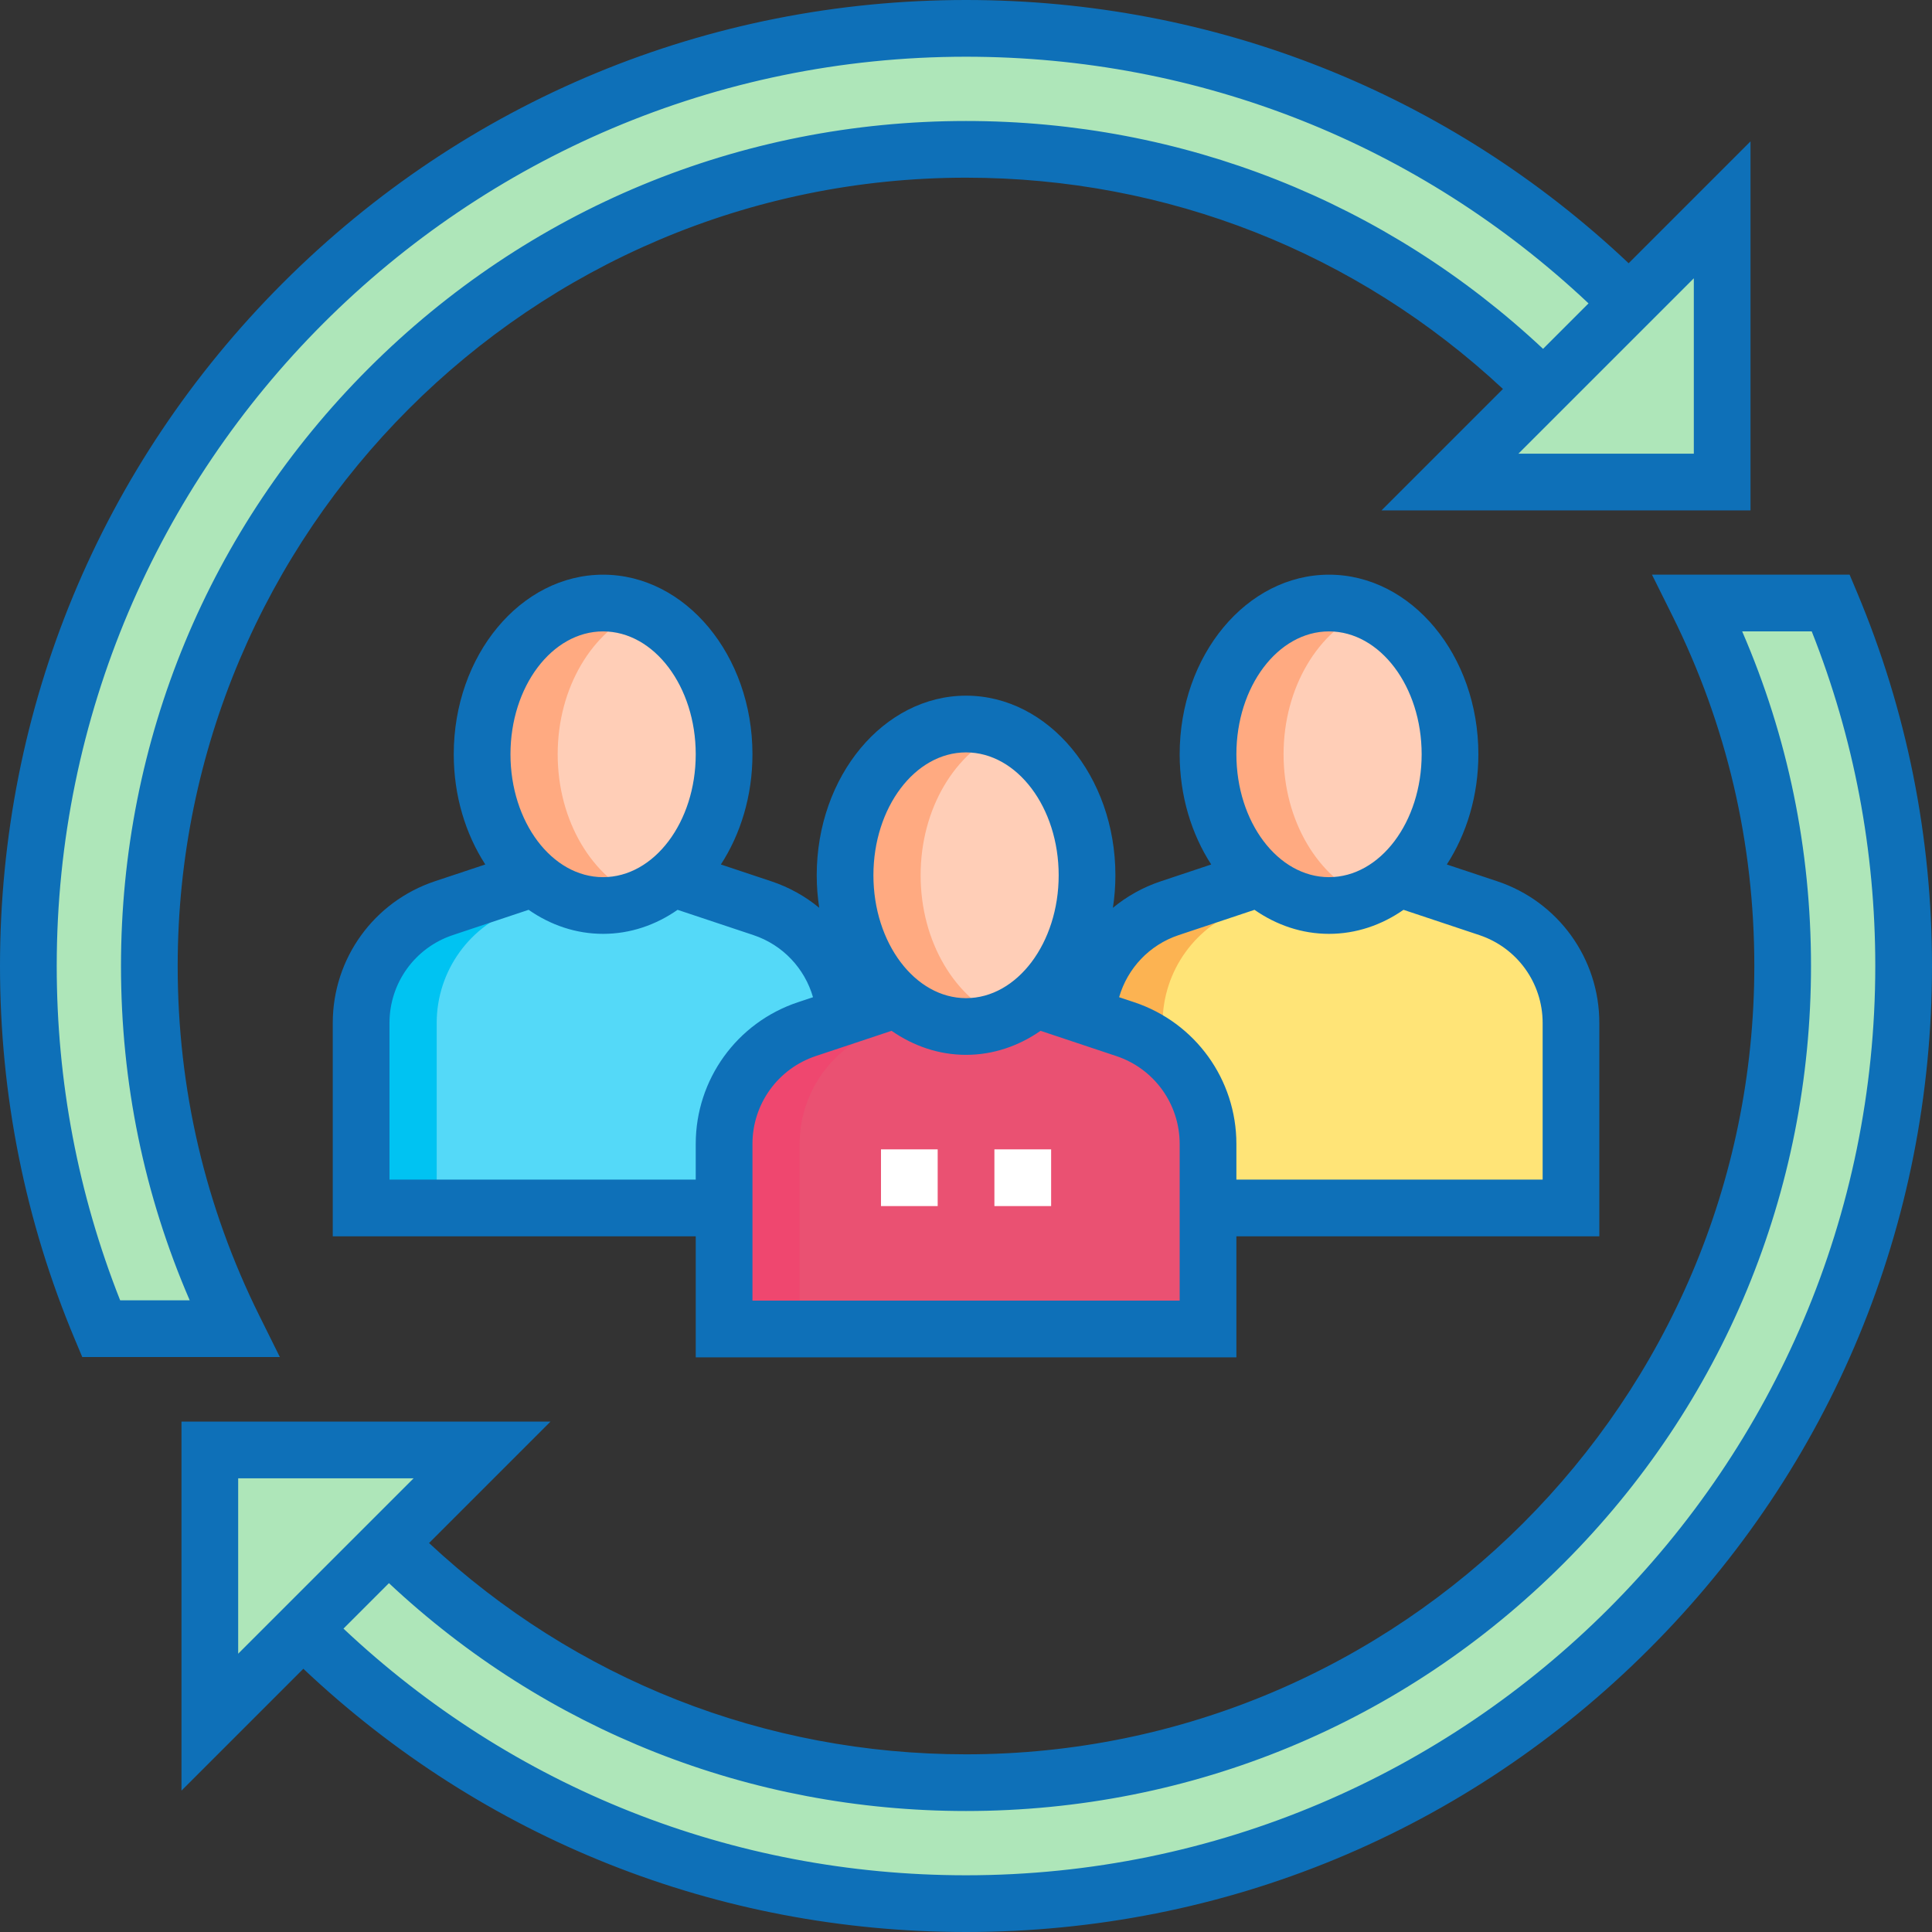
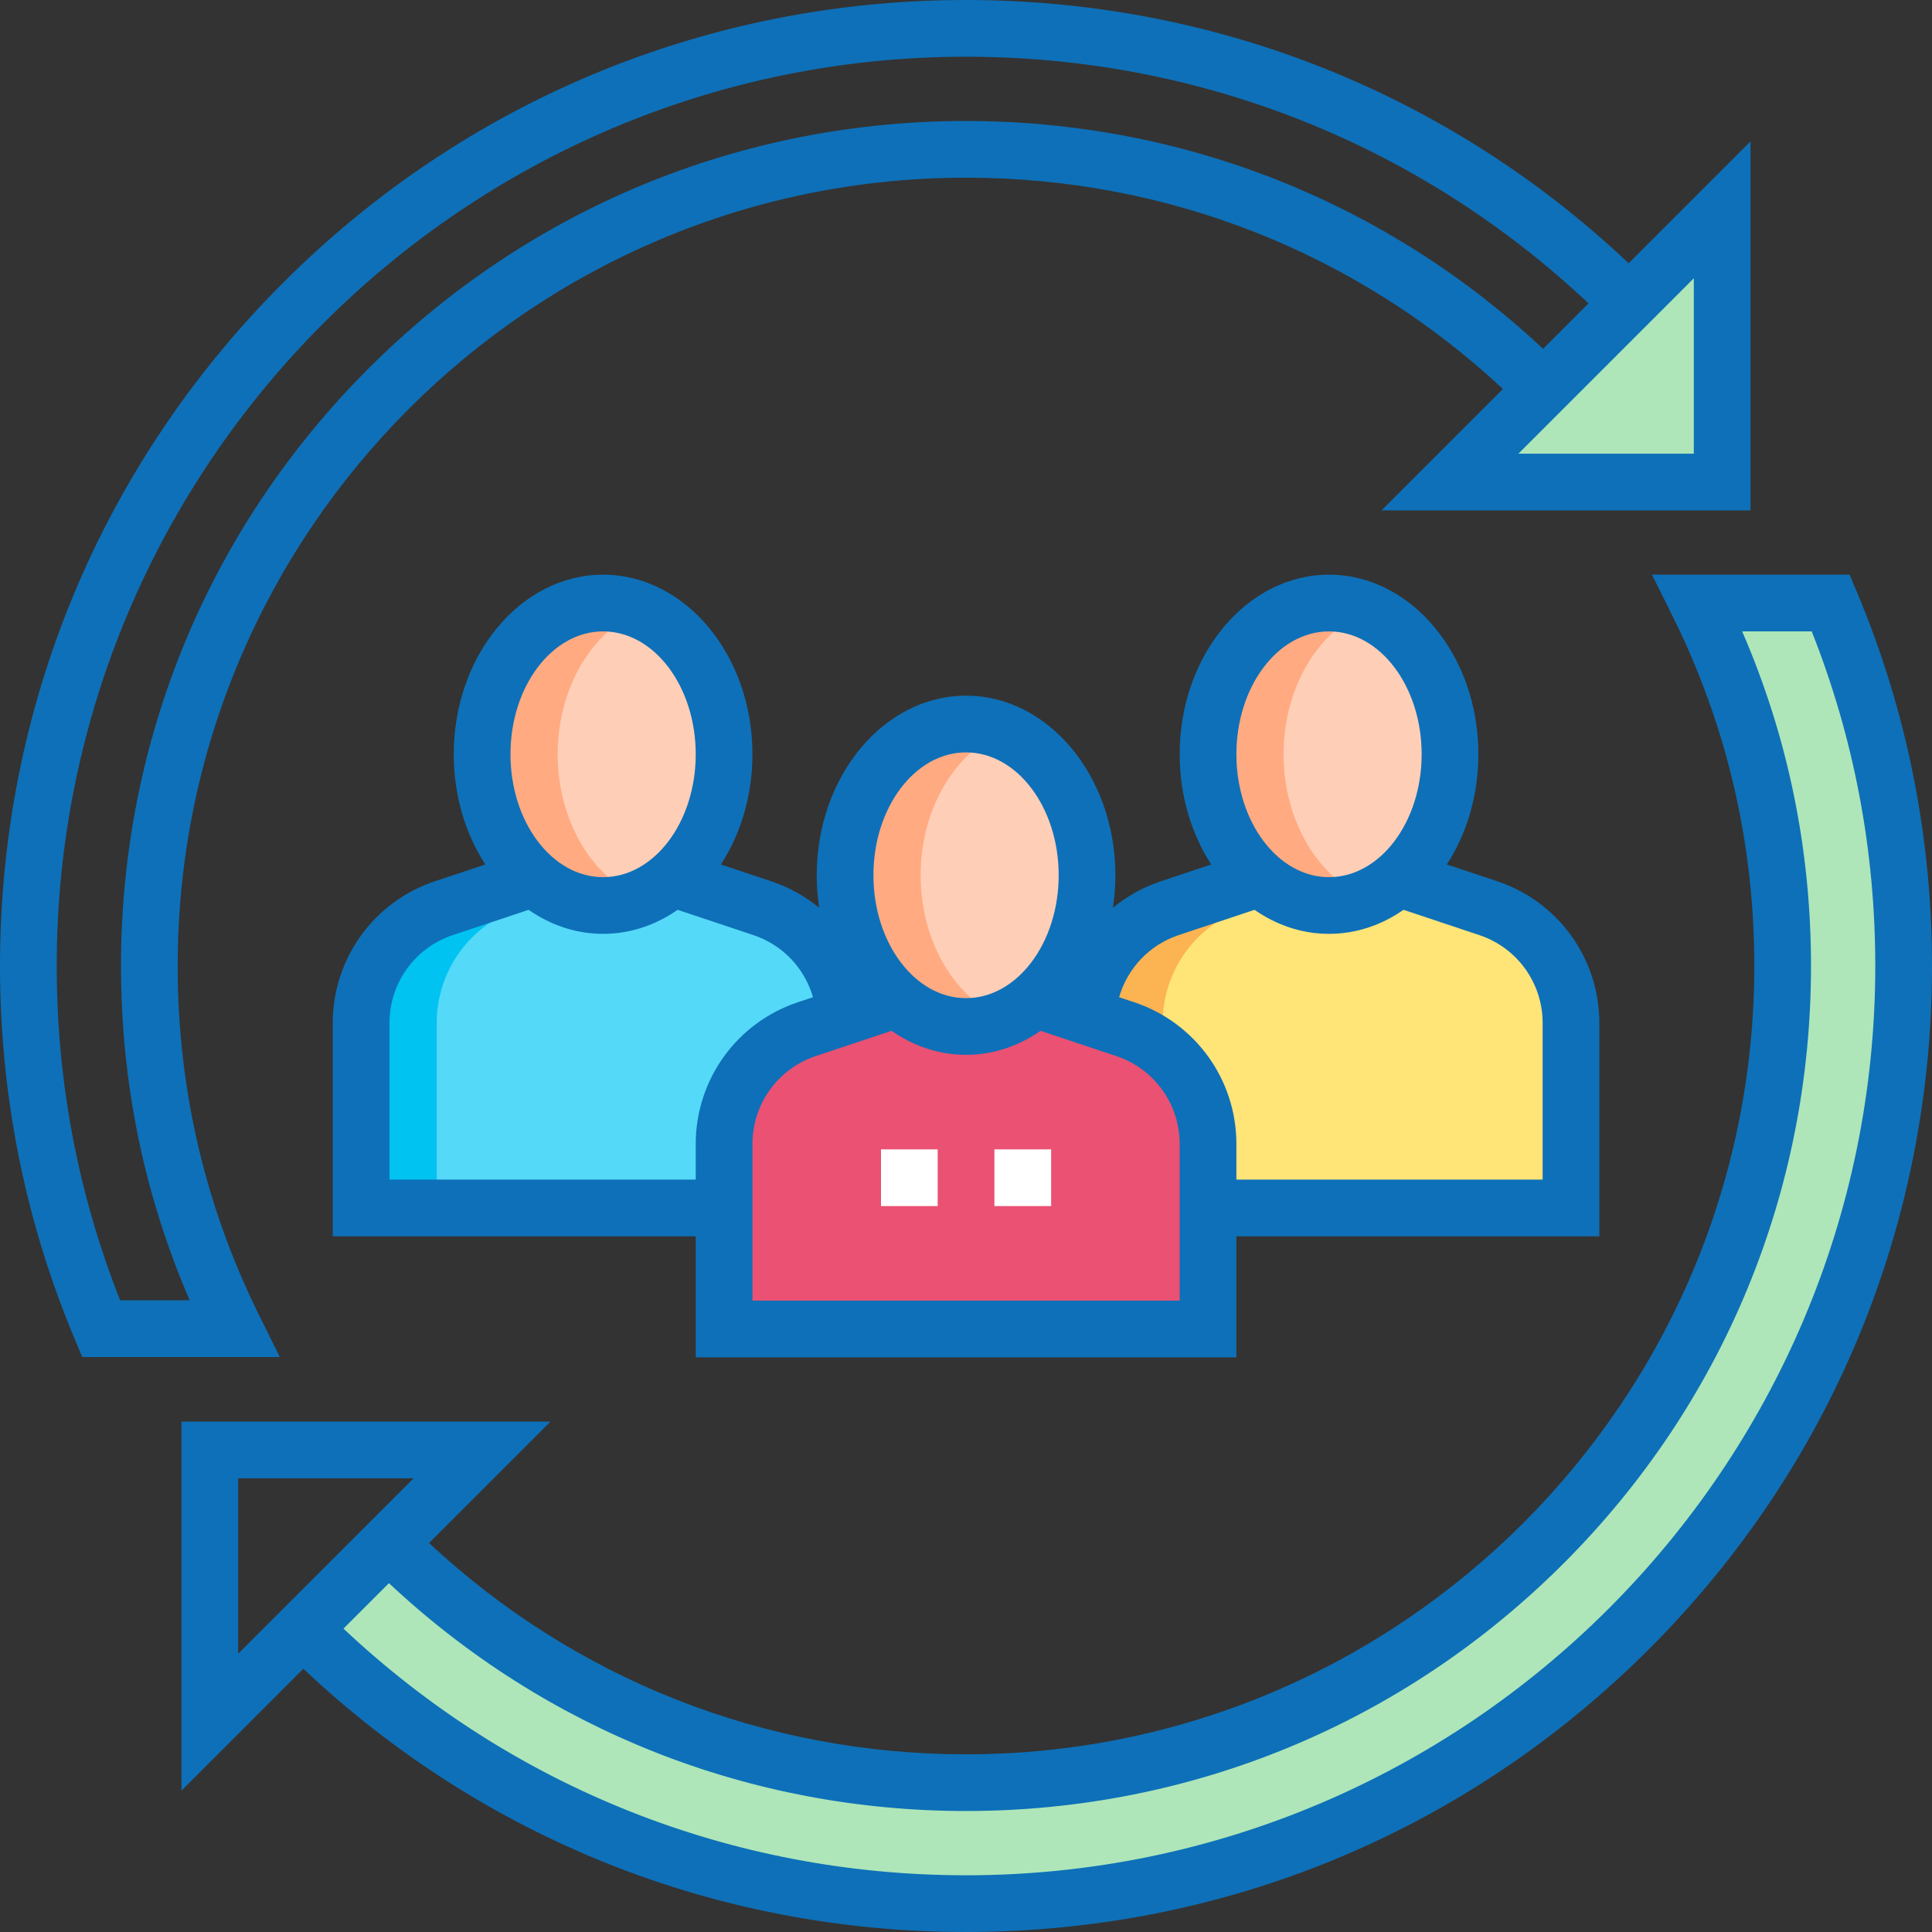
<svg xmlns="http://www.w3.org/2000/svg" width="64" height="64" viewBox="0 0 64 64" fill="none">
  <rect x="0" y="0" width="64" height="64" fill="#333333" stroke="none" />
  <g clip-path="url(#clip0_1_16910)">
    <path d="M46.027 28.994L49.299 30.084C50.935 30.63 52.039 32.162 52.039 33.887V40.016H36.008V33.887C36.008 32.162 37.112 30.63 38.748 30.084L42.02 28.994" fill="#FFE477" />
    <path d="M41.253 30.084L44.524 28.994H42.02L38.748 30.084C37.112 30.63 36.008 32.162 36.008 33.887V40.016H38.513V33.887C38.513 32.162 39.617 30.63 41.253 30.084V30.084Z" fill="#FCB352" />
    <path d="M44.023 29.996C46.237 29.996 48.031 27.753 48.031 24.986C48.031 22.22 46.237 19.977 44.023 19.977C41.81 19.977 40.016 22.22 40.016 24.986C40.016 27.753 41.81 29.996 44.023 29.996Z" fill="#FFCEB7" />
    <path d="M42.52 24.986C42.52 22.767 43.676 20.885 45.276 20.227C44.882 20.065 44.461 19.977 44.023 19.977C41.81 19.977 40.016 22.22 40.016 24.986C40.016 27.753 41.81 29.996 44.023 29.996C44.461 29.996 44.882 29.907 45.276 29.745C43.676 29.088 42.52 27.206 42.52 24.986Z" fill="#FFAA81" />
    <path d="M21.98 28.994L25.252 30.084C26.888 30.63 27.992 32.162 27.992 33.887V40.016H11.961V33.887C11.961 32.162 13.065 30.63 14.701 30.084L17.973 28.994" fill="#54D9F8" />
    <path d="M17.206 30.084L20.478 28.994H17.973L14.701 30.084C13.065 30.63 11.961 32.162 11.961 33.887V40.016H14.466V33.887C14.466 32.162 15.57 30.63 17.206 30.084V30.084Z" fill="#00C3F2" />
    <path d="M19.977 29.996C22.19 29.996 23.984 27.753 23.984 24.986C23.984 22.22 22.19 19.977 19.977 19.977C17.763 19.977 15.969 22.22 15.969 24.986C15.969 27.753 17.763 29.996 19.977 29.996Z" fill="#FFCEB7" />
    <path d="M18.474 24.986C18.474 22.767 19.629 20.885 21.229 20.227C20.835 20.065 20.414 19.977 19.977 19.977C17.763 19.977 15.969 22.22 15.969 24.986C15.969 27.753 17.763 29.996 19.977 29.996C20.414 29.996 20.835 29.907 21.229 29.745C19.629 29.088 18.474 27.206 18.474 24.986Z" fill="#FFAA81" />
    <path d="M34.004 33.002L37.275 34.092C38.912 34.638 40.016 36.169 40.016 37.895V44.023H23.984V37.895C23.984 36.169 25.088 34.638 26.725 34.092L29.996 33.002" fill="#EA5172" />
-     <path d="M29.23 34.092L32.501 33.002H29.996L26.725 34.092C25.088 34.638 23.984 36.169 23.984 37.895V44.023H26.489V37.895C26.489 36.169 27.593 34.638 29.23 34.092Z" fill="#EF476F" />
-     <path d="M32 34.004C34.214 34.004 36.008 31.761 36.008 28.994C36.008 26.227 34.214 23.984 32 23.984C29.787 23.984 27.992 26.227 27.992 28.994C27.992 31.761 29.787 34.004 32 34.004Z" fill="#FFCEB7" />
+     <path d="M32 34.004C34.214 34.004 36.008 31.761 36.008 28.994C36.008 26.227 34.214 23.984 32 23.984C27.992 31.761 29.787 34.004 32 34.004Z" fill="#FFCEB7" />
    <path d="M30.497 28.994C30.497 26.774 31.653 24.893 33.252 24.235C32.858 24.073 32.438 23.984 32 23.984C29.787 23.984 27.992 26.227 27.992 28.994C27.992 31.761 29.787 34.004 32 34.004C32.438 34.004 32.858 33.915 33.252 33.753C31.653 33.096 30.497 31.214 30.497 28.994Z" fill="#FFAA81" />
-     <path d="M53.96 10.038L51.127 12.873C46.232 7.974 39.469 4.947 31.998 4.947C17.058 4.947 4.945 17.06 4.945 32C4.945 36.315 5.956 40.394 7.753 44.014H3.347C1.795 40.318 0.938 36.26 0.938 32C0.938 14.845 14.843 0.939 31.998 0.939C40.575 0.939 48.339 4.415 53.96 10.038Z" fill="#AEE6B9" />
    <path d="M63.057 32C63.057 49.155 49.152 63.061 31.997 63.061C23.42 63.061 15.656 59.585 10.035 53.962L12.869 51.129C17.764 56.026 24.527 59.053 31.997 59.053C46.937 59.053 59.05 46.94 59.05 32C59.05 27.682 58.038 23.599 56.237 19.977H60.644C62.198 23.675 63.057 27.737 63.057 32Z" fill="#AEE6B9" />
    <path d="M57.049 15.969V6.951L48.031 15.969H57.049Z" fill="#AEE6B9" />
-     <path d="M6.949 48.031V57.049L15.967 48.031H6.949Z" fill="#AEE6B9" />
    <path d="M40.957 44.963V40.955H52.98V33.887C52.98 31.754 51.621 29.868 49.598 29.193L47.928 28.637C48.581 27.628 48.973 26.361 48.973 24.986C48.973 21.706 46.753 19.037 44.025 19.037C41.298 19.037 39.078 21.706 39.078 24.986C39.078 26.361 39.469 27.628 40.123 28.637L38.453 29.194C37.862 29.391 37.327 29.692 36.866 30.073C36.92 29.723 36.949 29.363 36.949 28.994C36.949 25.714 34.73 23.045 32.002 23.045C29.274 23.045 27.055 25.714 27.055 28.994C27.055 29.363 27.084 29.722 27.138 30.072C26.677 29.692 26.142 29.391 25.551 29.194L23.88 28.637C24.535 27.628 24.926 26.361 24.926 24.986C24.926 21.706 22.706 19.037 19.978 19.037C17.251 19.037 15.031 21.706 15.031 24.986C15.031 26.361 15.422 27.628 16.076 28.637L14.406 29.193C12.383 29.868 11.023 31.754 11.023 33.887V40.955H23.047V44.963H40.957ZM39.078 43.084H24.926V37.895C24.926 36.572 25.769 35.402 27.024 34.983L29.534 34.147C30.261 34.652 31.104 34.943 32.002 34.943C32.9 34.943 33.743 34.652 34.47 34.147L36.98 34.984C38.235 35.402 39.078 36.572 39.078 37.895V43.084ZM44.025 20.916C45.717 20.916 47.094 22.742 47.094 24.986C47.094 27.231 45.717 29.057 44.025 29.057C42.333 29.057 40.957 27.231 40.957 24.986C40.957 22.742 42.333 20.916 44.025 20.916ZM39.047 30.976L41.557 30.139C42.285 30.645 43.127 30.935 44.025 30.935C44.924 30.935 45.766 30.645 46.493 30.139L49.004 30.976C50.259 31.394 51.102 32.564 51.102 33.887V39.076H40.957V37.895C40.957 35.762 39.597 33.876 37.574 33.201L37.072 33.034C37.347 32.081 38.071 31.301 39.047 30.976ZM32.002 24.924C33.694 24.924 35.07 26.75 35.07 28.994C35.07 31.238 33.694 33.065 32.002 33.065C30.31 33.065 28.933 31.238 28.933 28.994C28.933 26.75 30.31 24.924 32.002 24.924ZM19.978 20.916C21.671 20.916 23.047 22.742 23.047 24.986C23.047 27.231 21.671 29.057 19.978 29.057C18.286 29.057 16.91 27.231 16.91 24.986C16.91 22.742 18.286 20.916 19.978 20.916ZM12.902 39.076V33.887C12.902 32.564 13.745 31.394 15 30.976L17.511 30.139C18.238 30.645 19.08 30.935 19.978 30.935C20.877 30.935 21.719 30.645 22.446 30.139L24.957 30.976C25.933 31.301 26.657 32.081 26.932 33.034L26.43 33.201C24.407 33.876 23.047 35.762 23.047 37.895V39.076H12.902Z" fill="#0E70B8" />
    <path d="M8.597 43.596C6.798 39.974 5.886 36.073 5.886 32C5.886 17.601 17.601 5.886 32 5.886C38.663 5.886 44.942 8.366 49.787 12.885L45.764 16.908H57.988V4.683L53.951 8.72C47.992 3.09 40.234 0 32 0C23.452 0 15.416 3.329 9.372 9.372C3.329 15.416 0 23.452 0 32C0 36.289 0.835 40.453 2.483 44.377L2.725 44.953H9.27L8.597 43.596ZM56.11 15.029H50.299L56.11 9.219V15.029ZM3.98 43.074C2.586 39.551 1.879 35.829 1.879 32C1.879 15.391 15.391 1.879 32 1.879C39.732 1.879 47.018 4.774 52.622 10.05L51.116 11.556C45.915 6.682 39.165 4.008 32 4.008C24.523 4.008 17.494 6.92 12.207 12.207C6.92 17.494 4.008 24.523 4.008 32C4.008 35.861 4.773 39.579 6.284 43.074H3.98Z" fill="#0E70B8" />
    <path d="M61.513 19.613L61.271 19.037H54.724L55.399 20.395C57.2 24.017 58.114 27.922 58.114 32C58.114 46.399 46.399 58.114 32 58.114C25.338 58.114 19.059 55.634 14.213 51.115L18.236 47.092H6.012V59.317L10.049 55.28C16.008 60.91 23.766 64 32 64C40.548 64 48.584 60.672 54.627 54.628C60.672 48.584 64 40.548 64 32C64 27.707 63.163 23.539 61.513 19.613V19.613ZM7.89 48.971H13.701L7.89 54.781V48.971ZM32 62.121C24.268 62.121 16.982 59.226 11.378 53.95L12.884 52.444C18.085 57.318 24.836 59.992 32 59.992C39.477 59.992 46.506 57.08 51.793 51.793C57.081 46.506 59.992 39.477 59.992 32C59.992 28.134 59.226 24.412 57.712 20.916H60.016C61.413 24.442 62.121 28.168 62.121 32C62.121 48.609 48.609 62.121 32 62.121V62.121Z" fill="#0E70B8" />
    <path d="M32.941 38.074H34.82V39.953H32.941V38.074Z" fill="white" />
    <path d="M29.184 38.074H31.062V39.953H29.184V38.074Z" fill="white" />
  </g>
  <defs>
    <clipPath id="clip0_1_16910">
      <rect width="64" height="64" fill="white" />
    </clipPath>
  </defs>
</svg>